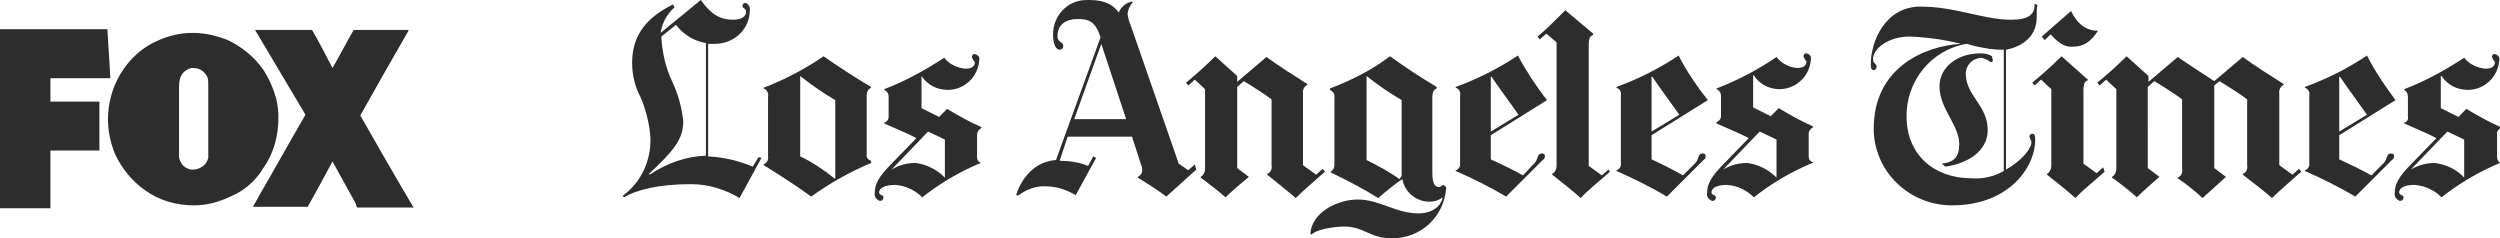
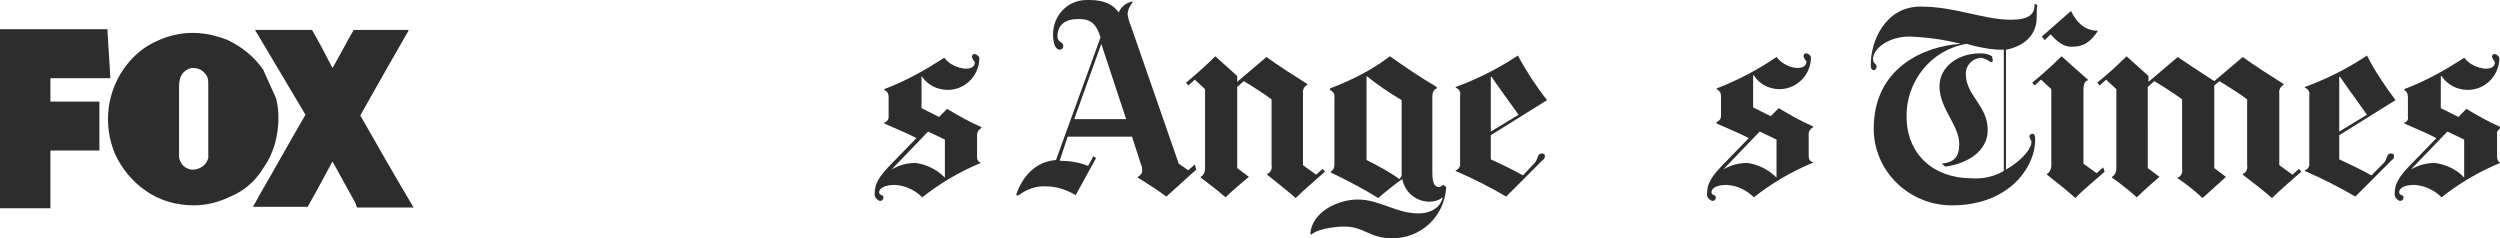
<svg xmlns="http://www.w3.org/2000/svg" version="1.1" baseProfile="tiny" id="Layer_1" x="0px" y="0px" viewBox="0 0 342.1 32.6" xml:space="preserve">
  <title>fox-lat</title>
  <path fill="#2D2D2D" d="M134.2,22.3c-2.9,1.2-5.6,2.8-8,4.7c-1-1-2.3-1.6-3.7-1.7c-1.5,0-2.2,0.5-2.2,1s0.6,0.3,0.6,0.7  c0,0.3-0.2,0.5-0.5,0.5c-0.5-0.2-0.8-0.6-0.7-1.1c0-1.2,0.5-2.2,2.4-4.1l3.3-3.4c-1.3-0.7-3.3-1.5-4.4-2v-0.1  c0.3-0.1,0.6-0.4,0.6-0.8v-2.8c0-0.4-0.2-0.7-0.6-0.9v-0.1c2.9-1.1,5.6-2.6,8.2-4.3c0.7,0.9,1.8,1.4,2.9,1.5c1.1,0,1.3-0.5,1.3-0.9  c-0.2-0.2-0.3-0.4-0.4-0.7c0-0.2,0.1-0.4,0.3-0.4h0.1c0.4,0.1,0.7,0.4,0.6,0.8v0.1c-0.2,2.3-2.1,4-4.3,4c-1.5,0-2.8-0.7-3.6-1.9h0  v4.4l2.4,1.2l1.1-1.1c1.5,0.9,3.1,1.8,4.7,2.5v0.1c-0.3,0.2-0.6,0.5-0.6,0.9v3.1c0,0.4,0.2,0.7,0.6,0.8L134.2,22.3L134.2,22.3  L134.2,22.3z M129.3,24.3v-5.2c-0.6-0.3-1.7-0.8-2.3-1.1l-5,5.2l0,0c1-0.6,2.1-0.9,3.3-0.9C126.8,22.5,128.2,23.2,129.3,24.3  L129.3,24.3L129.3,24.3z" />
-   <path fill="#2D2D2D" d="M119.2,22.3c-2.9,1.2-5.7,2.8-8.2,4.6c-1.9-1.4-4.7-3.2-6.5-4.3v-0.1c0.4-0.2,0.7-0.6,0.6-1.1v-8.1  c0.1-0.5-0.1-1-0.6-1.2v-0.1c2.9-1.1,5.7-2.6,8.2-4.3c1.7,1.2,4.6,3.1,6.5,4.2v0.1c-0.4,0.2-0.6,0.6-0.6,1v8.1  c-0.1,0.4,0.2,0.8,0.6,0.9L119.2,22.3L119.2,22.3z M114.3,24.5V13.7c-1.7-1-3.3-2.1-4.8-3.3l0,0v11  C111.2,22.2,112.8,23.3,114.3,24.5L114.3,24.5z" />
-   <path fill="#2D2D2D" d="M104.2,21.6l-3,5.5c-2-1.2-4.3-1.9-6.6-1.9c-4.5,0-7.6,0.8-9.2,1.8l-0.2-0.2c2.5-1.8,3.9-4.8,3.8-7.9  c-0.1-1.9-0.6-3.8-1.3-5.5c-0.8-1.5-1.2-3.1-1.2-4.8c0-4,2.2-6.3,5.6-8L92.3,1c-1,0.9-1.7,2.1-1.9,3.5L95.9,0c1.4,2,2.7,2.7,4.4,2.7  c1.4,0,1.8-0.6,1.8-1.1s-0.5-0.4-0.5-0.8c0-0.2,0.1-0.3,0.3-0.4h0.1c0.4,0.1,0.7,0.6,0.6,1c0,2.5-2,4.5-4.6,4.6l0,0  c-0.4,0-0.7,0-1.1,0v15.4c2.1,0.1,4.2,0.6,6.1,1.4l0.8-1.3L104.2,21.6z M96.6,21.3V5.9c-1.7-0.3-3.1-1.2-4.1-2.5l-2,1.6  c0.1,2.2,0.6,4.3,1.5,6.2c0.8,1.7,1.3,3.5,1.5,5.4c0,2.5-1.4,4.1-4.7,7.2l0.1,0.1C91.3,22.3,93.9,21.4,96.6,21.3L96.6,21.3  L96.6,21.3z" />
  <path fill="#2D2D2D" d="M248,22.3c-2.9,1.2-5.6,2.8-8,4.7c-1-1-2.3-1.6-3.7-1.7c-1.5,0-2.1,0.5-2.1,1s0.6,0.3,0.6,0.7  c0,0.3-0.2,0.5-0.5,0.5c-0.5-0.2-0.8-0.6-0.7-1.1c0-1.2,0.5-2.2,2.4-4.1l3.3-3.4c-1.3-0.7-3.3-1.5-4.4-2v-0.2  c0.3-0.1,0.6-0.4,0.6-0.8v-2.8c0-0.4-0.2-0.7-0.6-0.9v-0.1c2.9-1.1,5.7-2.6,8.2-4.3c0.7,0.9,1.7,1.4,2.8,1.5c1.1,0,1.3-0.5,1.3-0.9  c-0.2-0.2-0.3-0.4-0.4-0.7c0-0.2,0.1-0.4,0.3-0.4h0.1c0.4,0.1,0.7,0.4,0.6,0.8v0.1c-0.2,2.3-2.1,4-4.3,4c-1.4,0-2.8-0.7-3.5-1.9  h-0.1v4.4l2.4,1.2l1.1-1.1c1.5,0.9,3.1,1.8,4.7,2.5v0.1c-0.3,0.2-0.6,0.5-0.6,0.9v3.1c0,0.4,0.2,0.7,0.6,0.8v0.1  C248.1,22.3,248,22.3,248,22.3z M243.1,24.3v-5.2c-0.6-0.3-1.7-0.8-2.3-1.1l-5,5.2l0,0c1-0.6,2.1-0.9,3.3-0.9  C240.6,22.5,242,23.2,243.1,24.3L243.1,24.3L243.1,24.3z" />
-   <path fill="#2D2D2D" d="M233.7,13.7l-7.7,4.8v3.3c1.5,0.7,2.9,1.4,4.3,2.2l1.7-1.7c0.5-0.5,0.3-1.3,1-1.3c0.2,0,0.4,0.1,0.4,0.3  c0,0,0,0,0,0.1c0,0.2-0.1,0.4-0.3,0.5l-5,5c-2.2-1.3-4.6-2.5-6.9-3.5v-0.1c0.4-0.1,0.7-0.6,0.6-1v-9.2c0.1-0.5-0.1-0.9-0.6-1.1v-0.1  c3-1.1,5.8-2.5,8.5-4.3C230.8,9.8,232.5,12.2,233.7,13.7z M229.8,15.7c-0.9-1.3-2.7-3.7-3.7-5.2H226v7.5L229.8,15.7z" />
  <path fill="#2D2D2D" d="M211.7,13.7l-7.7,4.8v3.3c1.5,0.7,3,1.4,4.4,2.2l1.6-1.7c0.5-0.5,0.3-1.3,1-1.3c0.2,0,0.4,0.1,0.4,0.3  c0,0,0,0,0,0.1c0,0.2-0.1,0.4-0.3,0.5l-5,5c-2.2-1.3-4.6-2.5-6.9-3.5v-0.1c0.4-0.1,0.7-0.6,0.6-1v-9.2c0.1-0.5-0.1-0.9-0.6-1.1v-0.1  c3-1.1,5.8-2.5,8.5-4.3C208.9,9.8,210.2,11.8,211.7,13.7z M207.8,15.7c-0.9-1.3-2.7-3.7-3.7-5.2H204v7.5L207.8,15.7z" />
  <path fill="#2D2D2D" d="M197.9,25.6c-0.2,4-3.5,7.1-7.5,7c-3,0-3.7-1.6-6.5-1.6c-1.6,0-4,0.5-4.4,1.1l-0.2-0.1  c0.2-3,3.8-4.7,6.5-4.7c3,0,5.2,1.9,8.3,1.9c2,0,3.1-1.1,3.3-2.1V27c-0.5,0.4-1.1,0.6-1.8,0.6c-1.8,0-3.4-1.3-3.7-3.1  c-0.8,0.5-2.5,1.9-3.3,2.6c-2.1-1.3-4.2-2.4-6.5-3.5v-0.1c0.3-0.2,0.5-0.5,0.5-0.9v-9.3c0.1-0.4-0.2-0.8-0.6-1v-0.2  c2.9-1.1,5.7-2.5,8.2-4.4c2.1,1.5,4.2,2.9,6.4,4.2v0.2c-0.4,0.2-0.6,0.4-0.6,1.3v10c0,1.3,0.1,2.2,1,2.2c0.2-0.1,0.3-0.2,0.5-0.3  L197.9,25.6z M191.8,24.1V13.7c-1.7-1-3.3-2.1-4.8-3.3l0,0v11.5c1.6,0.8,3.1,1.6,4.5,2.6L191.8,24.1z" />
  <path fill="#2D2D2D" d="M163.7,23.2l-4.1,3.7c-1.2-0.9-2.3-1.6-3.9-2.6v-0.1c0.4-0.2,0.6-0.5,0.6-0.9c0-0.2,0-0.4-0.1-0.6l-1.3-4  h-8.8l-1.1,3.3c1.3,0,2.7,0.2,3.9,0.7l0.7-1.3l0.4,0.2l-2.8,5.1c-1.2-0.7-2.6-1.2-4-1.2c-1.4-0.1-2.7,0.4-3.8,1.2  c-0.1,0.1-0.4,0.1-0.3-0.2c0.9-2.5,2.7-4.4,5.4-4.6l6.1-16.8c-0.7-2.1-1.5-2.5-3.1-2.5s-2.8,0.7-2.8,2.4c0,0.8,0.8,0.7,0.8,1.3  c0,0.3-0.2,0.5-0.5,0.5c-0.5,0-0.9-0.7-0.9-2.1c0-2.6,2-4.7,4.6-4.7h0.4c2.3,0,3.3,0.8,4,1.7c0.3-0.8,1-1.3,1.8-1.5l0.1,0.1  c-0.4,0.5-0.7,1.1-0.7,1.7c0.1,0.5,0.2,1,0.4,1.4l6.6,19l1.3,0.9l0.9-0.8L163.7,23.2z M154.1,16.3L150.7,6l-3.7,10.3L154.1,16.3  L154.1,16.3z" />
  <path fill="#2D2D2D" d="M342.1,22.3c-2.9,1.2-5.6,2.8-8,4.7c-1-1-2.3-1.6-3.7-1.7c-1.5,0-2.1,0.5-2.1,1s0.6,0.3,0.6,0.7  c0,0.3-0.2,0.5-0.5,0.5c-0.5-0.2-0.8-0.6-0.7-1.1c0-1.2,0.5-2.2,2.4-4.1l3.3-3.4c-1.3-0.7-3.3-1.5-4.4-2v-0.1  c0.3-0.1,0.6-0.4,0.5-0.8v-2.8c0-0.4-0.2-0.7-0.5-0.9v-0.1c2.9-1.1,5.6-2.6,8.2-4.3c0.7,0.9,1.8,1.4,2.9,1.5c1.1,0,1.3-0.5,1.3-0.9  c-0.1-0.2-0.3-0.4-0.4-0.7c0-0.2,0.1-0.4,0.3-0.4h0.1c0.4,0.1,0.7,0.4,0.6,0.8v0.1c-0.2,2.3-2.1,4-4.3,4c-1.5,0-2.8-0.7-3.6-1.9  h-0.1v4.4l2.4,1.2l1.1-1.1c1.5,0.9,3.1,1.8,4.7,2.5v0.1c-0.3,0.2-0.6,0.5-0.5,0.9v3.1c0,0.4,0.2,0.7,0.5,0.8L342.1,22.3L342.1,22.3  L342.1,22.3z M337.2,24.3v-5.2c-0.6-0.3-1.7-0.8-2.3-1.1l-5,5.2l0,0c1-0.6,2.1-0.9,3.3-0.9C334.7,22.5,336.2,23.2,337.2,24.3  L337.2,24.3L337.2,24.3z" />
  <path fill="#2D2D2D" d="M327.8,13.7l-7.7,4.8v3.3c1.5,0.7,3,1.4,4.4,2.2l1.7-1.7c0.5-0.5,0.3-1.3,1-1.3c0.2,0,0.4,0.1,0.4,0.3  c0,0,0,0,0,0.1c0,0.2-0.1,0.4-0.3,0.5l-5,5c-2.2-1.3-4.6-2.5-6.9-3.5v-0.1c0.4-0.1,0.7-0.6,0.6-1v-9.2c0.1-0.5-0.1-0.9-0.6-1.1v-0.1  c3-1.1,5.8-2.5,8.5-4.3C325,9.8,326.4,11.8,327.8,13.7z M323.9,15.7c-0.9-1.3-2.7-3.7-3.7-5.2h-0.1v7.5L323.9,15.7z" />
  <path fill="#2D2D2D" d="M278.7,2.4c0,2.6-2,4-4.2,4.4v16.4c2.6-1.5,3.5-3.1,3.5-3.8c-0.1-0.2-0.2-0.4-0.3-0.7c0-0.2,0.2-0.4,0.4-0.4  c0.3,0,0.4,0.3,0.4,0.8c0,3.8-3.6,9-11.4,9c-5.9,0-10.7-4.7-10.7-10.5c0,0,0,0,0,0l0,0c0-8.4,7-11.3,11.9-11.6c-2.3-0.6-4.6-0.9-7-1  c-2.8,0-5,1.6-5,3.1c0,0.6,0.5,0.6,0.5,1c0,0.2-0.1,0.4-0.3,0.5l0,0c-0.5,0-0.5-0.4-0.5-0.8c0-3.2,2-7.9,6.8-7.9s8.6,1.8,12.4,1.8  c2.5,0,3.3-0.8,3.2-2.2l0.4,0.2C278.7,1.1,278.7,1.7,278.7,2.4z M274.2,23.4V6.8h-0.8c-1.5-0.1-2.9-0.4-4.3-0.8  c-4.8,0.8-8.3,5.1-8.2,10c0,5.1,3.7,8.4,8.9,8.4C271.3,24.5,272.8,24.2,274.2,23.4L274.2,23.4L274.2,23.4L274.2,23.4z" />
  <path fill="#2D2D2D" d="M88.4,27" />
  <path fill="#2D2D2D" d="M314.9,23.5c-1,0.9-3,2.6-4,3.6c-0.9-0.8-2.8-2.3-4-3.2v-0.1c0.5-0.2,0.7-0.7,0.6-1.2v-9  c-0.9-0.7-2.8-1.9-3.8-2.5l-0.7,0.6V23l1.6,1.2l-3.2,2.9c-1.1-1-2.2-1.9-3.4-2.7v-0.1c0.5-0.2,0.7-0.7,0.6-1.2v-9.5  c-0.9-0.7-2.8-1.9-3.8-2.5l-0.9,0.8V23l1.6,1.2c0,0-2.1,1.8-3.1,2.8c-1-0.9-2-1.7-3.4-2.7v-0.1c0.4-0.2,0.6-0.7,0.6-1.1V12.2  l-1.4-1.3l-0.9,0.8l-0.3-0.4c1-0.8,2.6-2.2,4-3.6l3,2.7v0.8l4-3.4c1.3,0.9,5,3.3,5,3.3l3.9-3.3c1.8,1.3,3.7,2.5,5.6,3.7v0.1  c-0.4,0.2-0.7,0.7-0.6,1.2v9.8l1.8,1.3l0.9-0.8L314.9,23.5z" />
  <path fill="#2D2D2D" d="M287.1,4.2c-1,1.5-1.9,2.2-3.6,2.2c-1.1,0-1.9-0.6-2.9-1.7l-0.8,0.8L279.4,5l4-3.5c1.1,2.3,2.6,2.7,3.6,2.7  L287.1,4.2z" />
  <path fill="#2D2D2D" d="M288,23.5c-1.1,1-3,2.5-4,3.6c-1-0.9-2.6-2.2-3.9-3.2v-0.1c0.4-0.2,0.6-0.7,0.6-1.1V12.2l-1.4-1.3l-0.9,0.8  l-0.3-0.4c1-0.8,2.6-2.2,4-3.6l3.6,3.2v0.1c-0.4,0.1-0.6,0.4-0.6,1.4v10l1.8,1.3l0.9-0.8L288,23.5z" />
-   <path fill="#2D2D2D" d="M220.3,23.5c-1.1,1-3,2.5-4,3.6c-1-0.9-2.6-2.2-3.9-3.2v-0.1c0.4-0.2,0.6-0.7,0.6-1.1V5.8l-1.4-1.2l-0.9,0.8  L210.4,5c1-0.8,2.4-2.2,3.8-3.6l3.8,3.2v0.2c-0.4,0.1-0.6,0.4-0.6,1.4v16.5l1.8,1.3l0.9-0.8L220.3,23.5z" />
  <path fill="#2D2D2D" d="M181.3,23.5c-1,0.9-3,2.6-4,3.6c-0.9-0.8-2.8-2.3-3.9-3.2v-0.1c0.5-0.2,0.7-0.7,0.6-1.2v-9  c-0.9-0.7-2.8-1.9-3.8-2.5l-0.9,0.8V23l1.6,1.2c0,0-2.2,1.8-3.2,2.8c-1-0.9-2.1-1.7-3.4-2.7v-0.1c0.4-0.2,0.6-0.7,0.6-1.1V12.2  l-1.4-1.3l-0.9,0.8l-0.3-0.4c1-0.8,2.6-2.2,4-3.6l3,2.7v0.8l4-3.4c1.8,1.3,3.7,2.5,5.6,3.7v0.1c-0.4,0.2-0.7,0.7-0.6,1.2v9.8  l1.8,1.3l0.9-0.8L181.3,23.5z" />
  <path fill="#2D2D2D" d="M272.7,8.2c0,0.2-0.1,0.3-0.3,0.3l0,0c-0.4-0.3-0.8-0.5-1.3-0.6c-1.2,0.1-2.1,1-2.1,2.2c0,3,3,4.3,3,7.7  c0,2.9-2.8,4.6-5.8,5l-0.5-0.4c1.6-0.2,2.4-0.8,2.4-2.7c0-2.6-2.7-4.8-2.7-7.9c0-2.5,2.3-4.5,5.6-4.5c0.6,0,1.1,0.1,1.6,0.4  C272.6,8,272.7,8.1,272.7,8.2z" />
  <path fill="#2D2D2D" d="M343.1,27" />
  <path id="path1371" fill="#2D2D2D" d="M56.6,28.4h-7.7c-0.1-0.1-0.2-0.3-0.2-0.5l-3.2-5.8c-1.1,2-2.2,4.1-3.4,6.2h-7.5  c0.3-0.5,0.6-1,0.9-1.6c2.1-3.6,4.2-7.4,6.3-11L34.9,4.1h7.8c1,1.7,1.9,3.5,2.8,5.2c1-1.7,1.9-3.5,2.9-5.2h7.5c0,0,0,0.1,0,0.1  c-2.2,3.8-4.4,7.7-6.6,11.6C51.7,20,54.1,24.2,56.6,28.4z" />
-   <path id="path1373" fill="#2D2D2D" d="M37.8,13.5c0.2,0.9,0.3,1.7,0.3,2.6c0,2.4-0.6,4.8-2,6.8c-0.2,0.3-0.4,0.6-0.6,0.9  c-0.6,0.8-1.4,1.6-2.3,2.2c-0.6,0.4-1.2,0.7-1.9,1c-1.5,0.7-3.1,1.1-4.8,1.1c-2.4,0-4.8-0.7-6.7-2.1c-1.7-1.2-3.1-2.9-4-4.8  c-1.8-4.1-1.2-8.9,1.6-12.4c1.1-1.4,2.5-2.5,4.1-3.2c1.5-0.7,3.2-1.1,4.8-1.1l0,0c0.9,0,1.8,0.1,2.7,0.3c0.8,0.2,1.5,0.4,2.2,0.7  c1.9,0.9,3.6,2.3,4.8,4C36.8,10.7,37.4,12.1,37.8,13.5z M28.5,21.6c0-0.4,0-0.7,0-1.1v-8.9c0-0.3,0-0.7-0.1-1  c-0.1-0.2-0.2-0.4-0.4-0.6c-0.4-0.5-1-0.7-1.6-0.7c-0.3,0-0.6,0.1-0.9,0.3c-0.5,0.3-0.8,0.8-0.9,1.3c-0.1,0.4-0.1,0.7-0.1,1.1v8.9  c0,0.2,0,0.4,0,0.5c0,0.4,0.2,0.8,0.5,1.2c0.4,0.4,1,0.7,1.6,0.6C27.5,23.1,28.3,22.5,28.5,21.6z" />
+   <path id="path1373" fill="#2D2D2D" d="M37.8,13.5c0.2,0.9,0.3,1.7,0.3,2.6c0,2.4-0.6,4.8-2,6.8c-0.2,0.3-0.4,0.6-0.6,0.9  c-0.6,0.8-1.4,1.6-2.3,2.2c-0.6,0.4-1.2,0.7-1.9,1c-1.5,0.7-3.1,1.1-4.8,1.1c-2.4,0-4.8-0.7-6.7-2.1c-1.7-1.2-3.1-2.9-4-4.8  c-1.8-4.1-1.2-8.9,1.6-12.4c1.1-1.4,2.5-2.5,4.1-3.2c1.5-0.7,3.2-1.1,4.8-1.1l0,0c0.9,0,1.8,0.1,2.7,0.3c0.8,0.2,1.5,0.4,2.2,0.7  c1.9,0.9,3.6,2.3,4.8,4z M28.5,21.6c0-0.4,0-0.7,0-1.1v-8.9c0-0.3,0-0.7-0.1-1  c-0.1-0.2-0.2-0.4-0.4-0.6c-0.4-0.5-1-0.7-1.6-0.7c-0.3,0-0.6,0.1-0.9,0.3c-0.5,0.3-0.8,0.8-0.9,1.3c-0.1,0.4-0.1,0.7-0.1,1.1v8.9  c0,0.2,0,0.4,0,0.5c0,0.4,0.2,0.8,0.5,1.2c0.4,0.4,1,0.7,1.6,0.6C27.5,23.1,28.3,22.5,28.5,21.6z" />
  <path id="path1377" fill="#2D2D2D" d="M15.1,10.7H6.9v3.2h6.7v6.7H6.9v7.9H0V4h14.7C14.8,6.2,15,8.5,15.1,10.7z" />
</svg>